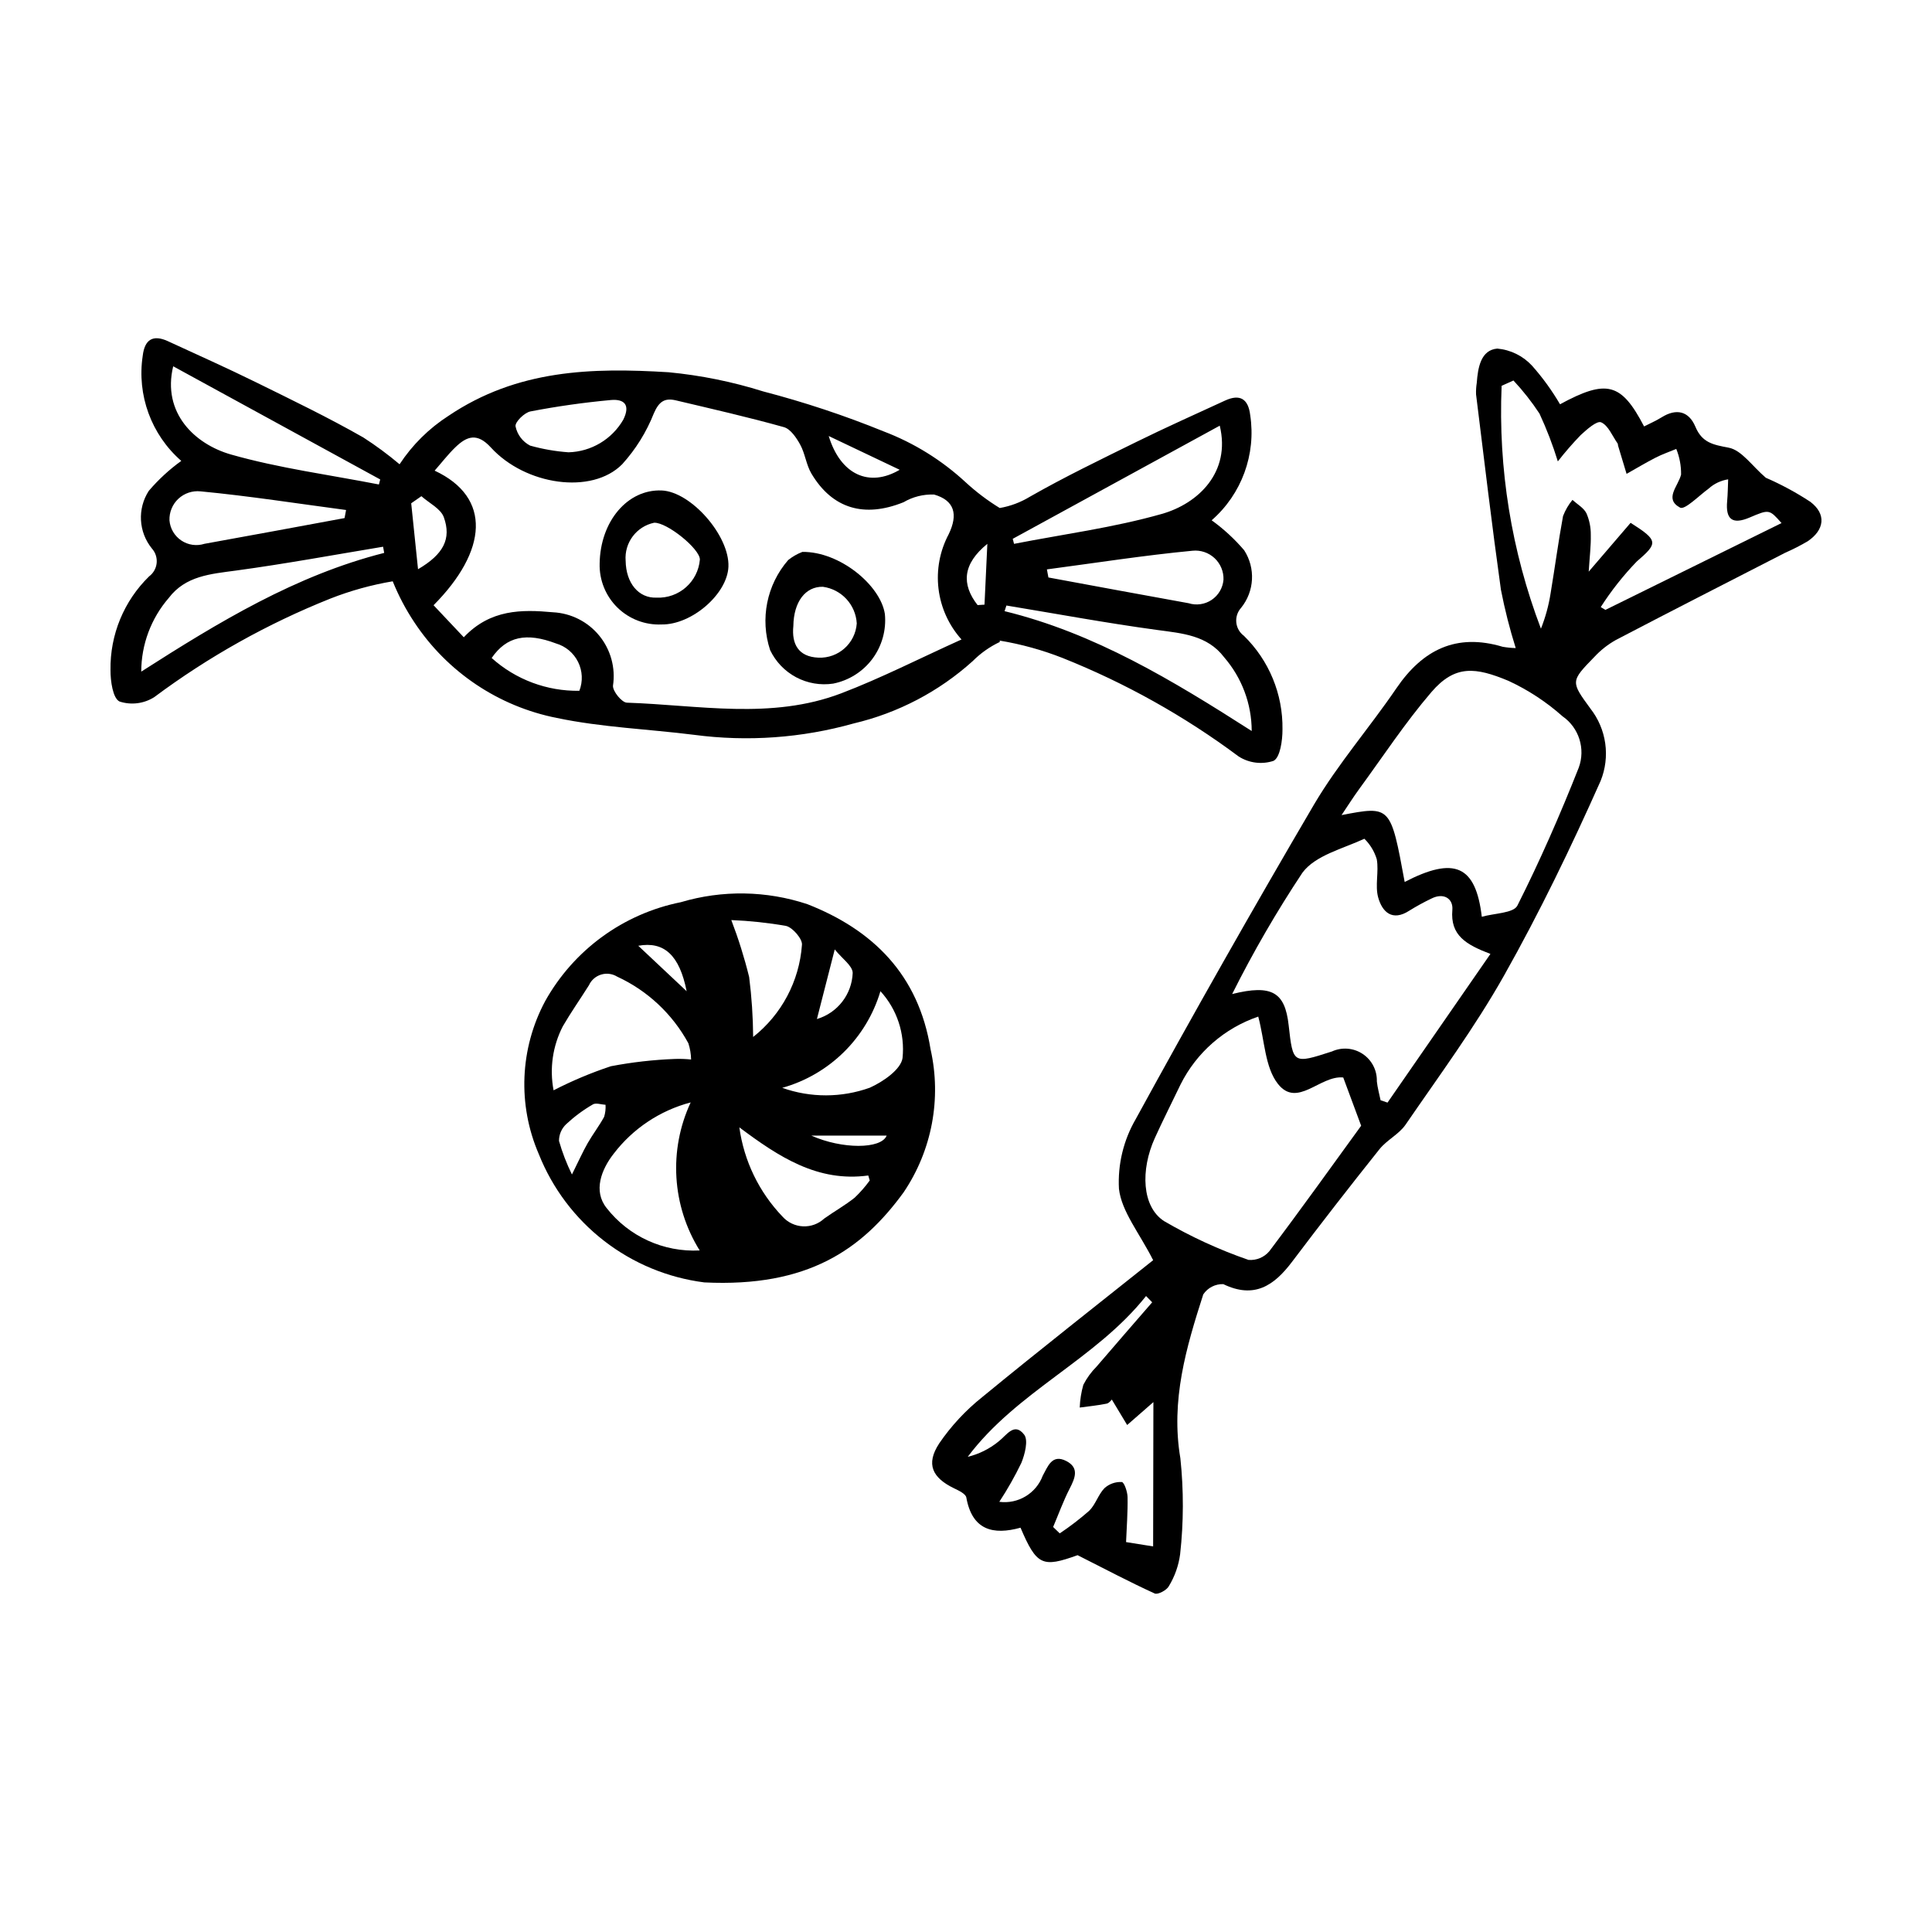
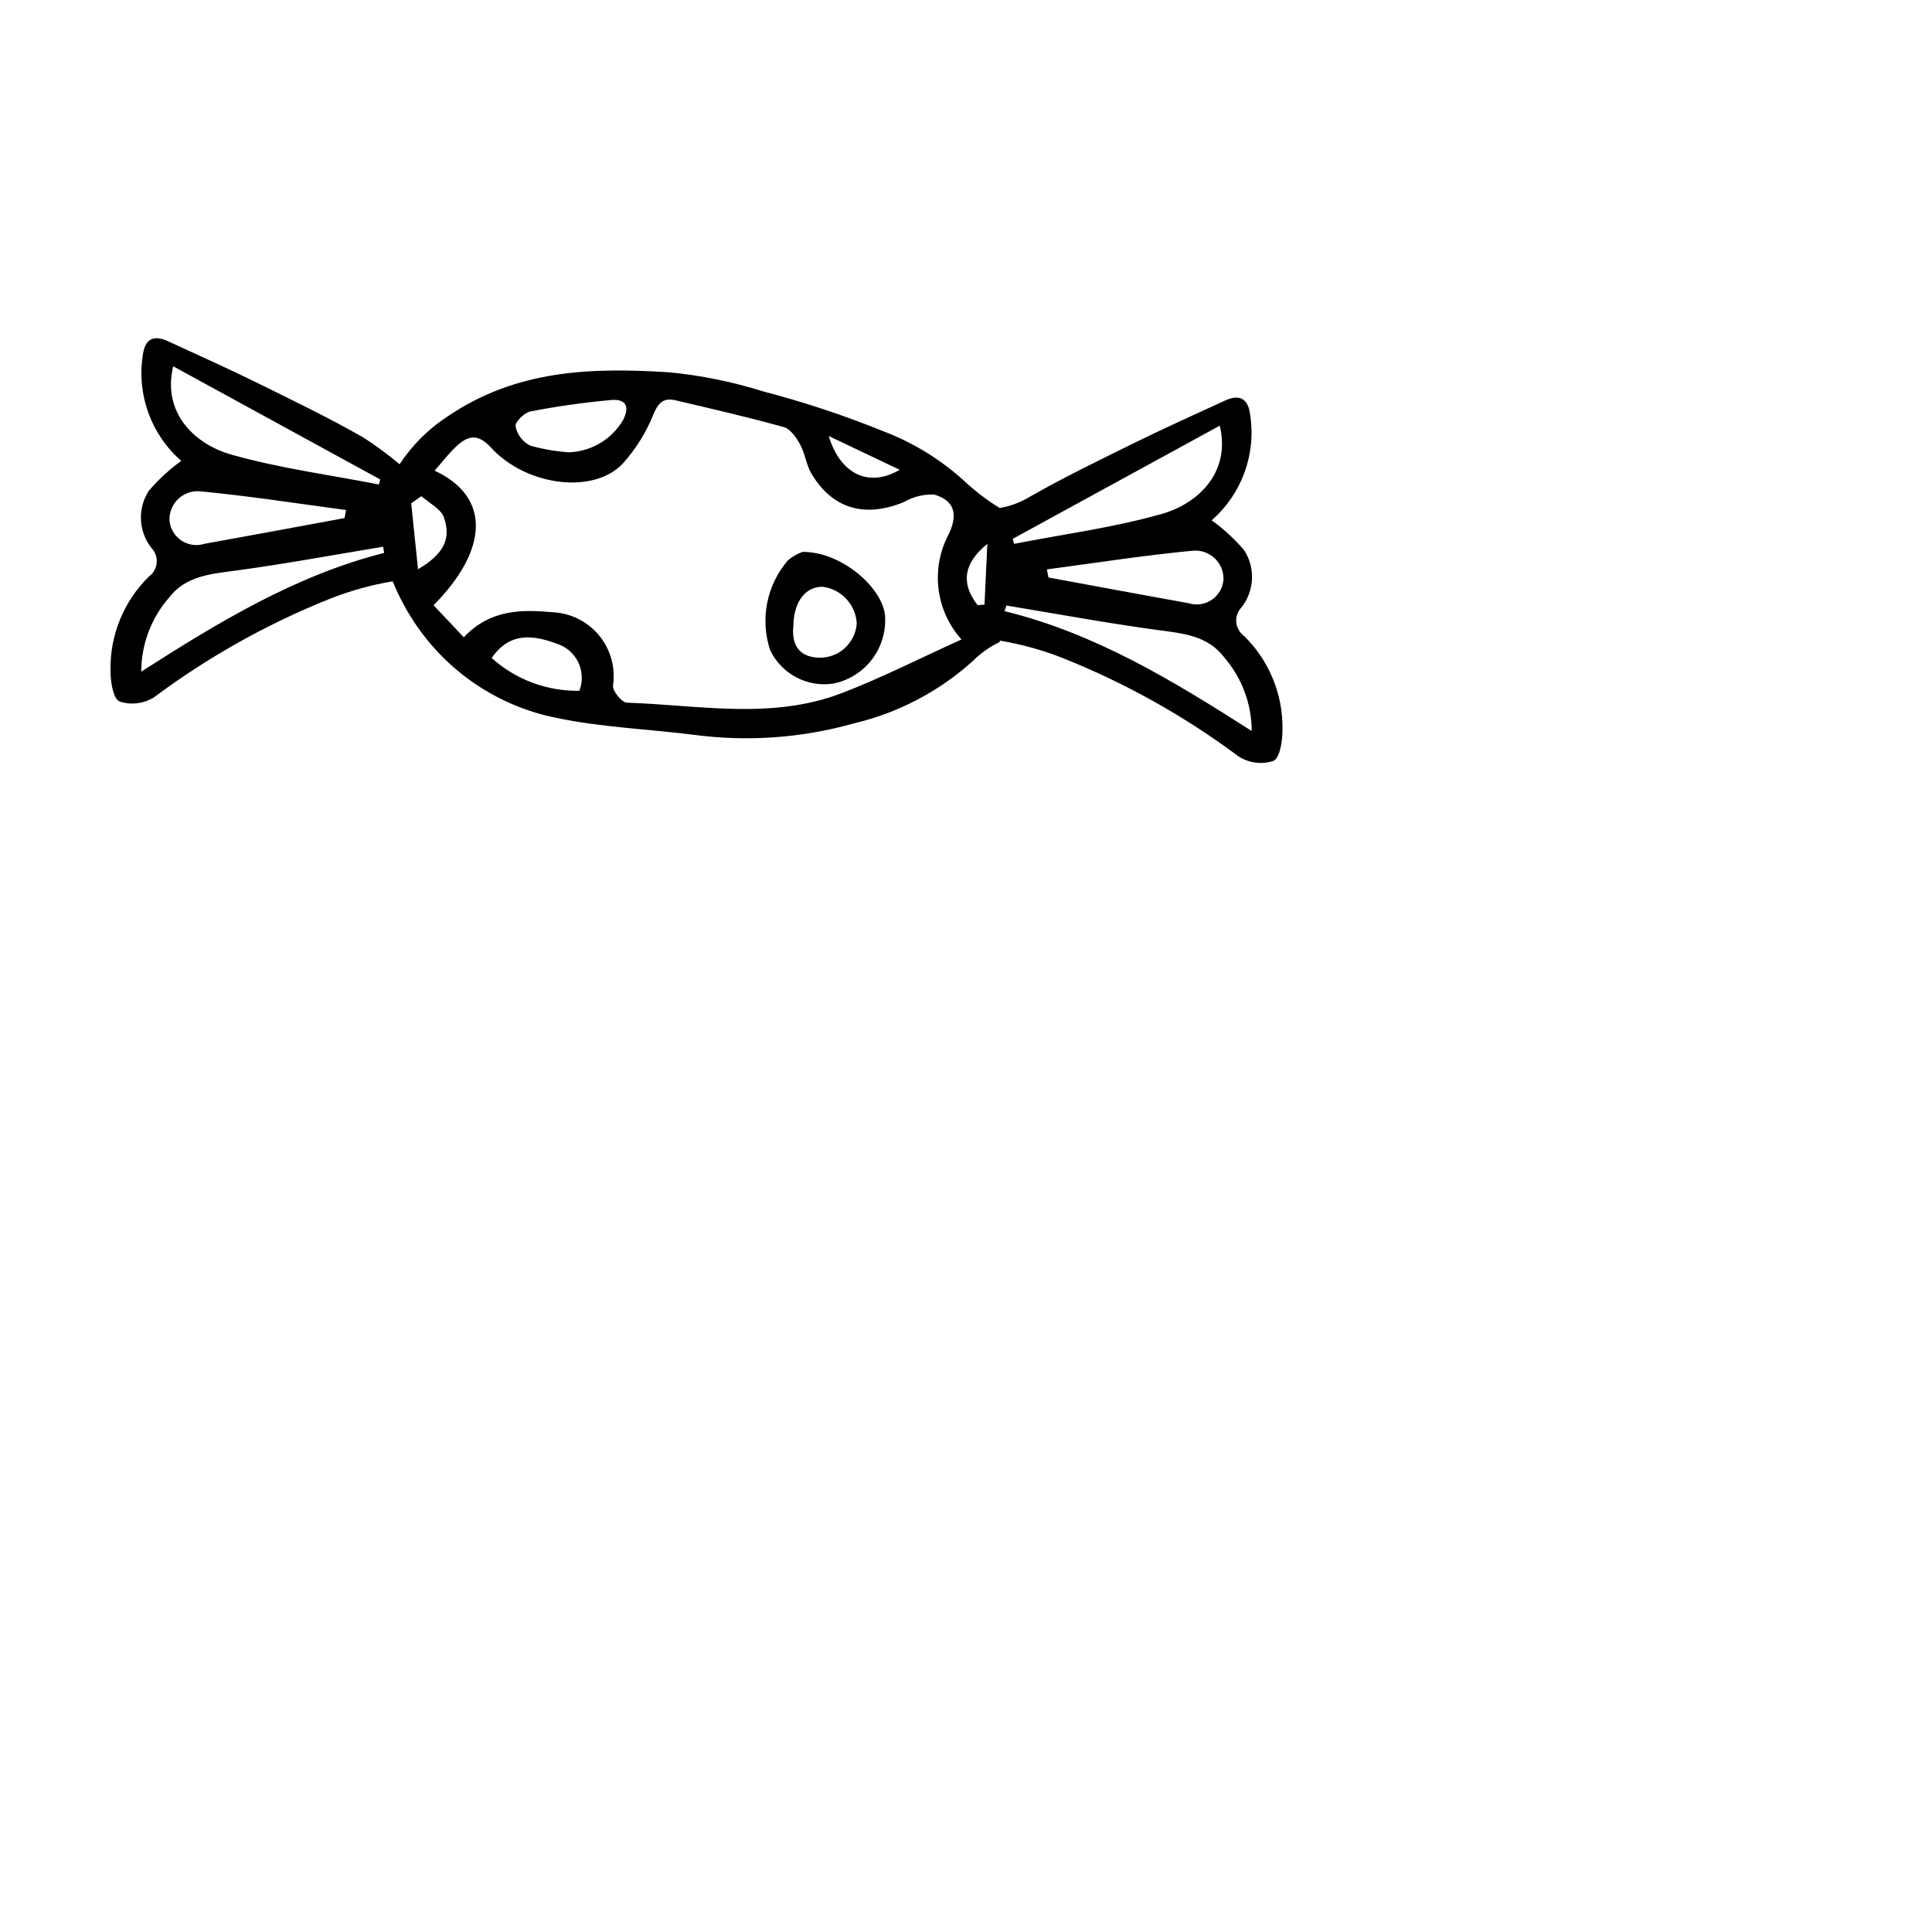
<svg xmlns="http://www.w3.org/2000/svg" fill="#000000" width="800px" height="800px" version="1.1" viewBox="144 144 512 512">
  <g>
-     <path d="m330.64 483.85c-9.68-1.234-18.848-5.039-26.559-11.016-7.711-5.977-13.68-13.91-17.289-22.973-5.66-13.07-5.039-28.008 1.688-40.562 7.574-13.57 20.707-23.145 35.945-26.207 10.965-3.262 22.672-3.082 33.531 0.52 17.367 6.805 29.484 18.703 32.648 38.441 2.957 13.09 0.375 26.82-7.141 37.938-11.008 15.129-25.348 25.203-52.824 23.859zm-39.934-50.906c4.887-2.516 9.961-4.648 15.18-6.379 5.609-1.074 11.297-1.719 17.004-1.934 1.422-0.047 2.844 0.004 4.258 0.148-0.027-1.465-0.27-2.914-0.723-4.305-4.227-7.766-10.848-13.961-18.879-17.66-1.273-0.781-2.824-0.977-4.254-0.535-1.43 0.438-2.602 1.469-3.219 2.828-2.285 3.633-4.758 7.152-6.914 10.859-2.695 5.227-3.559 11.203-2.453 16.977zm38.719 42.438c-7.371-11.836-8.27-26.59-2.387-39.23-8.117 2.137-15.293 6.914-20.391 13.578-3.316 4.238-5.473 9.898-1.906 14.387 5.898 7.559 15.109 11.766 24.684 11.266zm10.504-32.625 0.004-0.004c1.219 8.902 5.231 17.188 11.449 23.668 1.391 1.547 3.344 2.473 5.422 2.57 2.078 0.094 4.106-0.652 5.629-2.066 2.652-1.891 5.516-3.496 8.055-5.519 1.473-1.395 2.812-2.926 4-4.57l-0.387-1.32c-13.398 1.832-23.691-4.918-34.172-12.762zm11.371-10.469c7.508 2.668 15.707 2.656 23.207-0.035 3.504-1.57 8.246-4.832 8.676-7.863 0.668-6.469-1.465-12.918-5.859-17.711-3.703 12.438-13.527 22.105-26.023 25.609zm-13.496-44.461c1.887 4.926 3.465 9.965 4.727 15.086 0.672 5.273 1.023 10.578 1.062 15.895 7.539-5.949 12.234-14.797 12.93-24.375 0.223-1.52-2.445-4.656-4.227-5.059-4.793-0.836-9.633-1.352-14.492-1.547zm-42.234 67.422c1.781-3.574 2.856-5.996 4.16-8.285 1.359-2.379 3.055-4.57 4.363-6.977h0.004c0.32-1.035 0.445-2.121 0.375-3.207-1.137-0.062-2.551-0.586-3.359-0.102v0.004c-2.535 1.465-4.894 3.211-7.035 5.203-1.246 1.152-1.949 2.777-1.938 4.473 0.875 3.059 2.023 6.035 3.43 8.891zm64.922-41.191 0.004-0.004c5.449-1.617 9.262-6.531 9.477-12.211-0.02-1.91-2.801-3.793-4.758-6.234-1.781 6.957-3.223 12.598-4.723 18.445zm-47.344-19.422c4.211 3.957 8.168 7.672 12.82 12.047-1.906-9.629-6.023-13.27-12.82-12.047zm45.867 50.312c8.105 3.621 18.496 3.629 19.957 0z" />
-     <path d="m429.57 556.14c-9.32 3.359-10.832 2.754-15.121-7.285-7.227 2.004-12.809 0.695-14.363-8-0.176-0.984-2.019-1.844-3.25-2.438-5.785-2.797-7.516-6.414-3.973-11.84l-0.004-0.004c3.184-4.668 7.051-8.828 11.469-12.348 15.348-12.609 30.984-24.863 45.27-36.262-3.695-7.293-8.367-12.879-9.066-18.922-0.344-6.445 1.195-12.848 4.43-18.434 15.344-28.047 31.109-55.863 47.293-83.445 6.363-10.773 14.715-20.355 21.785-30.734 6.984-10.258 15.902-14.699 28.184-11.023h-0.004c1.145 0.199 2.301 0.312 3.461 0.34-1.594-5.074-2.902-10.234-3.922-15.457-2.41-17.227-4.449-34.508-6.59-51.777-0.035-1.016 0.027-2.035 0.188-3.043 0.297-4.012 1.055-8.711 5.441-9.09h-0.004c3.523 0.316 6.801 1.926 9.203 4.523 2.805 3.156 5.289 6.586 7.422 10.234 12.398-6.715 16.242-5.695 22.281 5.875 1.543-0.793 3.156-1.484 4.629-2.406 3.941-2.469 7.234-1.637 8.965 2.477 1.781 4.25 4.66 4.769 8.828 5.562 3.426 0.652 6.18 4.832 9.82 7.953l-0.004 0.004c4.113 1.785 8.066 3.918 11.812 6.379 4.316 3.258 3.766 7.465-0.707 10.473-1.93 1.133-3.926 2.148-5.973 3.047-14.957 7.676-29.938 15.309-44.836 23.094-2.129 1.195-4.059 2.715-5.719 4.504-6.316 6.481-6.266 6.531-1.043 13.676v0.004c2.098 2.672 3.453 5.852 3.93 9.219 0.477 3.363 0.055 6.797-1.219 9.949-7.805 17.535-16.188 34.887-25.605 51.602-7.727 13.711-17.156 26.477-26.078 39.488-1.754 2.559-4.977 4.074-6.941 6.535-7.856 9.84-15.578 19.785-23.164 29.836-4.766 6.312-10.016 9.863-18.207 5.902-2.121-0.07-4.133 0.957-5.312 2.723-4.523 14.078-8.664 28.094-6.066 43.422 0.895 8.457 0.875 16.988-0.066 25.445-0.398 2.992-1.414 5.867-2.984 8.449-0.559 1.07-2.922 2.324-3.754 1.945-6.469-2.949-12.77-6.277-20.434-10.152zm86.684-178.41c13.16-6.824 18.828-4.426 20.438 9.227 3.32-0.957 8.41-0.938 9.434-2.969 5.996-11.891 11.348-24.141 16.25-36.531v0.004c1.852-5 0.078-10.621-4.309-13.652-4.277-3.805-9.094-6.965-14.293-9.371-8.699-3.629-14.16-4.34-20.438 2.977-6.957 8.109-12.867 17.121-19.195 25.77-1.504 2.059-2.863 4.223-4.617 6.824 13.012-2.504 13.012-2.504 16.73 17.723zm-45.715 29.699c10.535-2.621 13.988-0.48 14.965 8.227 1.156 10.328 1.156 10.328 11.465 6.992v0.004c2.648-1.211 5.734-0.965 8.156 0.648 2.426 1.613 3.844 4.363 3.754 7.273 0.172 1.684 0.652 3.336 0.988 5l1.84 0.629 27.273-39.402c-6.457-2.469-10.676-4.883-10.09-11.68 0.254-2.957-2.273-4.644-5.539-2.996-2.008 0.961-3.961 2.027-5.852 3.203-4.547 2.957-7.199 0.324-8.262-3.484-0.879-3.156 0.211-6.824-0.375-10.121v-0.004c-0.617-2.062-1.75-3.938-3.289-5.441-5.703 2.648-12.992 4.391-16.391 8.969h-0.004c-6.863 10.336-13.09 21.086-18.641 32.184zm6.91 5.981c-8.957 3.055-16.352 9.512-20.586 17.977-2.266 4.746-4.66 9.434-6.828 14.223-3.824 8.449-3.434 18.184 2.449 21.988h-0.004c7.109 4.152 14.605 7.602 22.387 10.289 2.098 0.176 4.152-0.68 5.508-2.289 8.406-11.137 16.516-22.492 24.344-33.266l-4.746-12.789c-6.137-0.633-12.207 8.258-17.348 1.648-3.41-4.387-3.465-11.371-5.176-17.781zm87.578-117.92c4.414-5.141 7.793-9.078 11.102-12.938 7.484 4.746 7.223 5.41 1.609 10.27l-0.004 0.004c-3.559 3.695-6.75 7.734-9.52 12.055l1.23 0.746 46.68-23.008c-3.258-3.68-3.258-3.68-8.469-1.465-4.523 1.922-6.391 0.531-5.941-4.352 0.176-1.918 0.184-3.852 0.266-5.777v0.004c-1.926 0.297-3.727 1.148-5.172 2.457-2.555 1.859-6.309 5.715-7.566 5.039-4.312-2.328-0.496-5.648 0.262-8.766 0.031-2.324-0.402-4.633-1.273-6.789-1.82 0.758-3.703 1.398-5.453 2.297-2.621 1.344-5.152 2.867-7.719 4.312-0.754-2.488-1.504-4.981-2.254-7.469-0.059-0.195-0.02-0.441-0.125-0.594-1.398-1.977-2.457-4.766-4.363-5.598-1.125-0.492-3.805 1.898-5.426 3.387v0.004c-2.141 2.211-4.16 4.535-6.047 6.965-1.332-4.328-2.957-8.562-4.867-12.672-2.047-3.109-4.352-6.043-6.894-8.766l-3.141 1.406h0.004c-0.93 21.938 2.613 43.836 10.418 64.363 1.195-3.008 2.055-6.137 2.555-9.332 1.141-6.824 2.043-13.691 3.301-20.496 0.59-1.562 1.434-3.016 2.5-4.301 1.27 1.16 2.977 2.102 3.695 3.535h0.004c0.793 1.82 1.188 3.789 1.156 5.773 0.066 2.805-0.289 5.617-0.551 9.707zm-126.38 219.41c-0.133 0.109-0.684 0.941-1.379 1.082-2.352 0.477-4.75 0.711-7.133 1.035h0.004c0.078-2.039 0.398-4.062 0.957-6.027 0.91-1.781 2.094-3.41 3.508-4.828 4.883-5.707 9.82-11.363 14.738-17.039l-1.625-1.66c-13.41 16.867-34.223 25.223-47.258 42.613h0.004c2.977-0.723 5.754-2.106 8.129-4.039 2.144-1.621 4.199-5.266 6.828-1.832 1.133 1.48 0.188 5.168-0.746 7.473v-0.004c-1.719 3.566-3.672 7.016-5.848 10.324 4.981 0.656 9.754-2.215 11.512-6.922 1.324-2.356 2.418-5.863 6.242-3.887 3.477 1.793 2.344 4.484 0.906 7.285-1.684 3.285-2.949 6.785-4.394 10.195l1.75 1.691c2.731-1.82 5.344-3.824 7.812-5.992 1.684-1.652 2.387-4.285 4.039-5.988 1.25-1.129 2.902-1.715 4.586-1.633 0.645 0.051 1.516 2.59 1.539 4.012 0.07 4.027-0.242 8.062-0.398 11.91l7.172 1.145c0.023-13.383 0.047-26.375 0.07-38.242l-6.953 6.07z" />
    <path d="m473.63 312.48c-1.137-0.844-1.863-2.129-2-3.535-0.141-1.41 0.324-2.812 1.273-3.863 3.543-4.375 3.871-10.531 0.812-15.262-2.543-2.981-5.434-5.644-8.613-7.938 7.949-6.934 11.805-17.449 10.215-27.875-0.5-4.258-2.68-5.688-6.664-3.852-7.836 3.609-15.715 7.129-23.449 10.938-9.531 4.691-19.121 9.32-28.34 14.578h0.004c-2.434 1.473-5.121 2.477-7.926 2.961-3.231-1.977-6.258-4.266-9.043-6.832-6.324-5.852-13.715-10.434-21.77-13.492-10.375-4.219-21.016-7.746-31.852-10.57-8.168-2.57-16.582-4.277-25.109-5.09-20.305-1.238-40.027-0.766-58.328 11.562-5.164 3.324-9.578 7.695-12.949 12.828-3.051-2.57-6.262-4.945-9.613-7.106-9.219-5.258-18.809-9.883-28.34-14.578-7.734-3.809-15.617-7.328-23.449-10.938-3.981-1.832-6.164-0.406-6.664 3.852-1.586 10.43 2.266 20.945 10.215 27.875-3.176 2.293-6.07 4.961-8.613 7.941-3.059 4.727-2.727 10.887 0.816 15.262 0.949 1.051 1.41 2.449 1.273 3.859-0.141 1.41-0.867 2.691-2 3.539-6.68 6.512-10.379 15.484-10.234 24.812-0.02 2.914 0.617 7.488 2.387 8.348 3.094 1.012 6.481 0.582 9.227-1.172 14.352-10.695 30.039-19.473 46.664-26.105 5.332-2.094 10.863-3.625 16.512-4.578 1.539 3.816 3.465 7.465 5.746 10.891 8.695 13.145 22.285 22.262 37.742 25.324 11.918 2.496 24.254 2.949 36.387 4.473 14.16 1.875 28.555 0.844 42.305-3.023 11.734-2.766 22.582-8.449 31.531-16.523 2.078-2.09 4.5-3.801 7.16-5.059v-0.363c5.691 0.945 11.27 2.484 16.641 4.598 16.629 6.633 32.316 15.406 46.668 26.102 2.746 1.754 6.133 2.184 9.227 1.172 1.77-0.859 2.402-5.434 2.387-8.348 0.145-9.324-3.559-18.301-10.234-24.812zm-91.203-43.984c-8.09 4.769-15.688 1.293-18.812-8.949 6.828 3.25 12.457 5.926 18.812 8.949zm-97.844-15.465c7.023-1.355 14.137-2.356 21.262-3.016 3.488-0.324 5.32 1.184 3.332 5.203-3.008 5.203-8.496 8.477-14.504 8.645-3.449-0.246-6.859-0.84-10.188-1.773-1.992-1.031-3.41-2.906-3.863-5.102-0.18-1.137 2.348-3.644 3.961-3.957zm-94.684-11.961c18.496 10.109 36.68 20.047 54.859 29.988l-0.344 1.332c-13.09-2.559-26.406-4.301-39.188-7.938-9.59-2.731-18.312-11.012-15.328-23.383zm7.231 33.141c12.902 1.23 25.727 3.242 38.582 4.945l-0.402 2.141c-12.379 2.281-24.754 4.598-37.141 6.82l-0.004 0.004c-2.066 0.648-4.32 0.328-6.117-0.883-1.801-1.207-2.957-3.164-3.137-5.324-0.082-2.16 0.773-4.25 2.352-5.727 1.578-1.477 3.719-2.195 5.867-1.973zm-15.699 47.777c0.012-7.18 2.602-14.113 7.305-19.539 4.457-5.859 11.09-6.336 17.785-7.242 13.047-1.773 26.008-4.164 39-6.32 0.086 0.543 0.184 1.09 0.293 1.637-23.414 5.941-43.734 18.254-64.383 31.465zm71.543-44.613 2.699-1.879c2.051 1.836 5.125 3.301 5.945 5.578 2.047 5.695-0.059 9.812-6.836 13.777-0.652-6.289-1.23-11.883-1.809-17.477zm44.562 49.691c-8.566 0.141-16.871-2.965-23.242-8.691 3.969-5.758 9.207-6.812 17.039-3.859 2.559 0.738 4.688 2.523 5.867 4.91s1.301 5.16 0.336 7.641zm69.371 0.68c-18.523 7.055-37.789 3.098-56.777 2.469-1.34-0.043-3.773-3.012-3.684-4.5v0.004c0.719-4.734-0.602-9.547-3.629-13.254-3.027-3.711-7.481-5.961-12.262-6.207-8.301-0.754-16.59-0.828-23.648 6.625-2.758-2.922-5.391-5.715-8.008-8.488 14.27-14.391 15.5-28.562 0.285-35.668 1.914-2.18 3.551-4.316 5.465-6.168 3.07-2.973 5.789-3.965 9.449 0.039 9.129 9.984 26.719 12.582 34.789 4.434l0.004-0.004c3.59-3.965 6.438-8.543 8.398-13.52 1.371-3.148 2.906-4.098 5.828-3.406 9.566 2.266 19.16 4.445 28.621 7.094 1.762 0.492 3.32 2.809 4.324 4.641 1.312 2.394 1.598 5.367 2.988 7.695 5.559 9.305 14 11.75 24.371 7.574l0.004 0.004c2.453-1.449 5.273-2.16 8.121-2.051 5.391 1.555 6.418 5.219 3.879 10.492v0.004c-2.367 4.438-3.312 9.496-2.707 14.488 0.605 4.996 2.731 9.684 6.094 13.426-11.25 5.082-21.359 10.262-31.906 14.281zm37.996-23.508-1.832 0.117c-4.316-5.523-3.984-10.891 2.586-16.23-0.25 5.375-0.504 10.746-0.754 16.117zm63.332-6.59c-0.184 2.16-1.336 4.121-3.137 5.328-1.801 1.207-4.051 1.531-6.117 0.879-12.391-2.223-24.762-4.539-37.141-6.82l-0.402-2.141c12.855-1.703 25.68-3.715 38.582-4.945h-0.004c2.148-0.223 4.289 0.5 5.867 1.977 1.574 1.477 2.434 3.566 2.352 5.723zm-0.988-40.84c2.984 12.367-5.738 20.652-15.328 23.379-12.781 3.637-26.102 5.383-39.188 7.938l-0.344-1.332c18.18-9.938 36.363-19.875 54.859-29.984zm-57.027 49.156 0.492-1.496c13.301 2.195 26.562 4.66 39.914 6.473 6.695 0.91 13.324 1.383 17.785 7.242h-0.004c4.703 5.426 7.297 12.363 7.309 19.543-20.98-13.426-41.609-25.93-65.496-31.762z" />
-     <path d="m319.35 273.98c-9.031-0.371-16.277 8.172-16.438 19.375-0.117 4.363 1.586 8.582 4.699 11.641 3.113 3.059 7.359 4.688 11.719 4.492 7.965 0.117 17.414-8.051 17.711-15.301 0.332-8.191-9.906-19.887-17.691-20.207zm-1.34 28.398c-4.746 0.203-8.125-3.824-8.207-9.777h-0.004c-0.367-4.777 2.863-9.086 7.555-10.07 3.359-0.156 12.121 6.894 12.121 9.754-0.492 5.898-5.555 10.352-11.465 10.094z" />
    <path d="m356.64 290.26c-1.355 0.52-2.625 1.25-3.762 2.156-5.695 6.555-7.512 15.625-4.789 23.867 1.469 3.078 3.887 5.598 6.894 7.199 3.012 1.598 6.453 2.188 9.824 1.68 4.16-0.828 7.867-3.172 10.398-6.574 2.527-3.406 3.703-7.633 3.297-11.855-1.145-7.629-11.961-16.594-21.863-16.473zm4.258 28.027c-5.383-0.219-7.129-3.695-6.652-8.375 0.086-6.457 3.219-10.508 7.832-10.41l0.004 0.004c4.926 0.672 8.688 4.742 8.969 9.707-0.371 5.273-4.867 9.297-10.152 9.074z" />
  </g>
</svg>